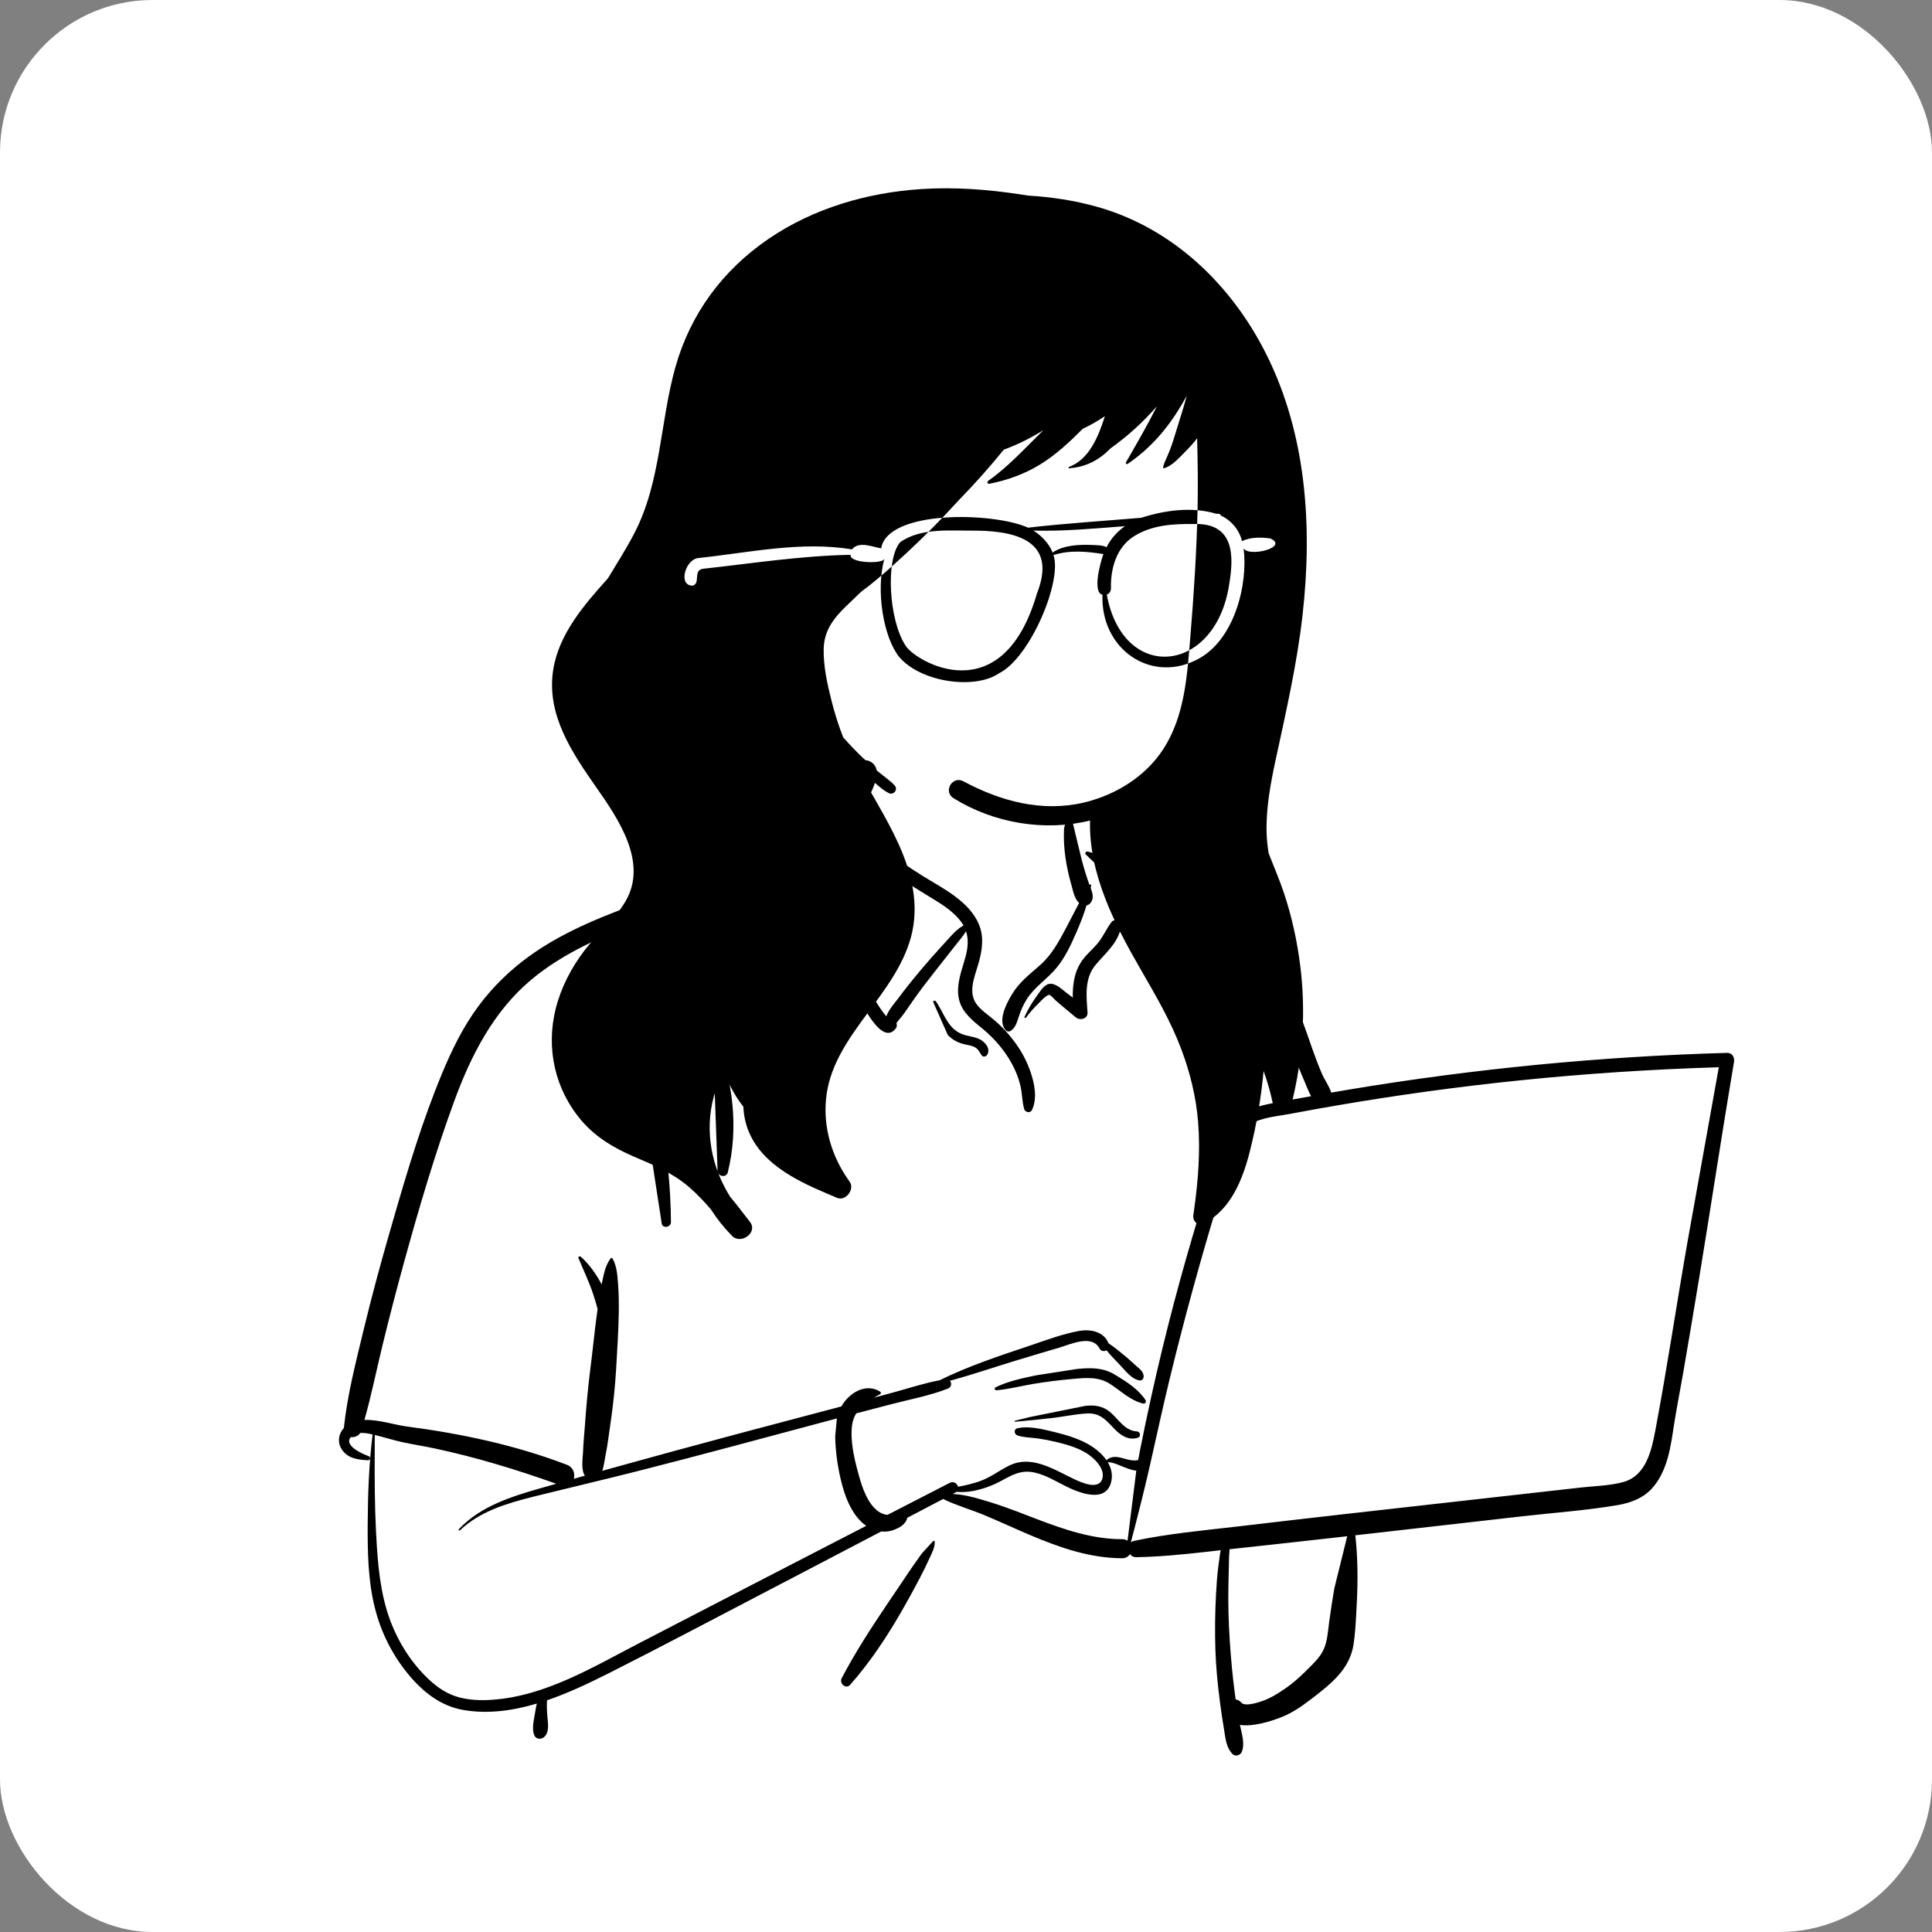
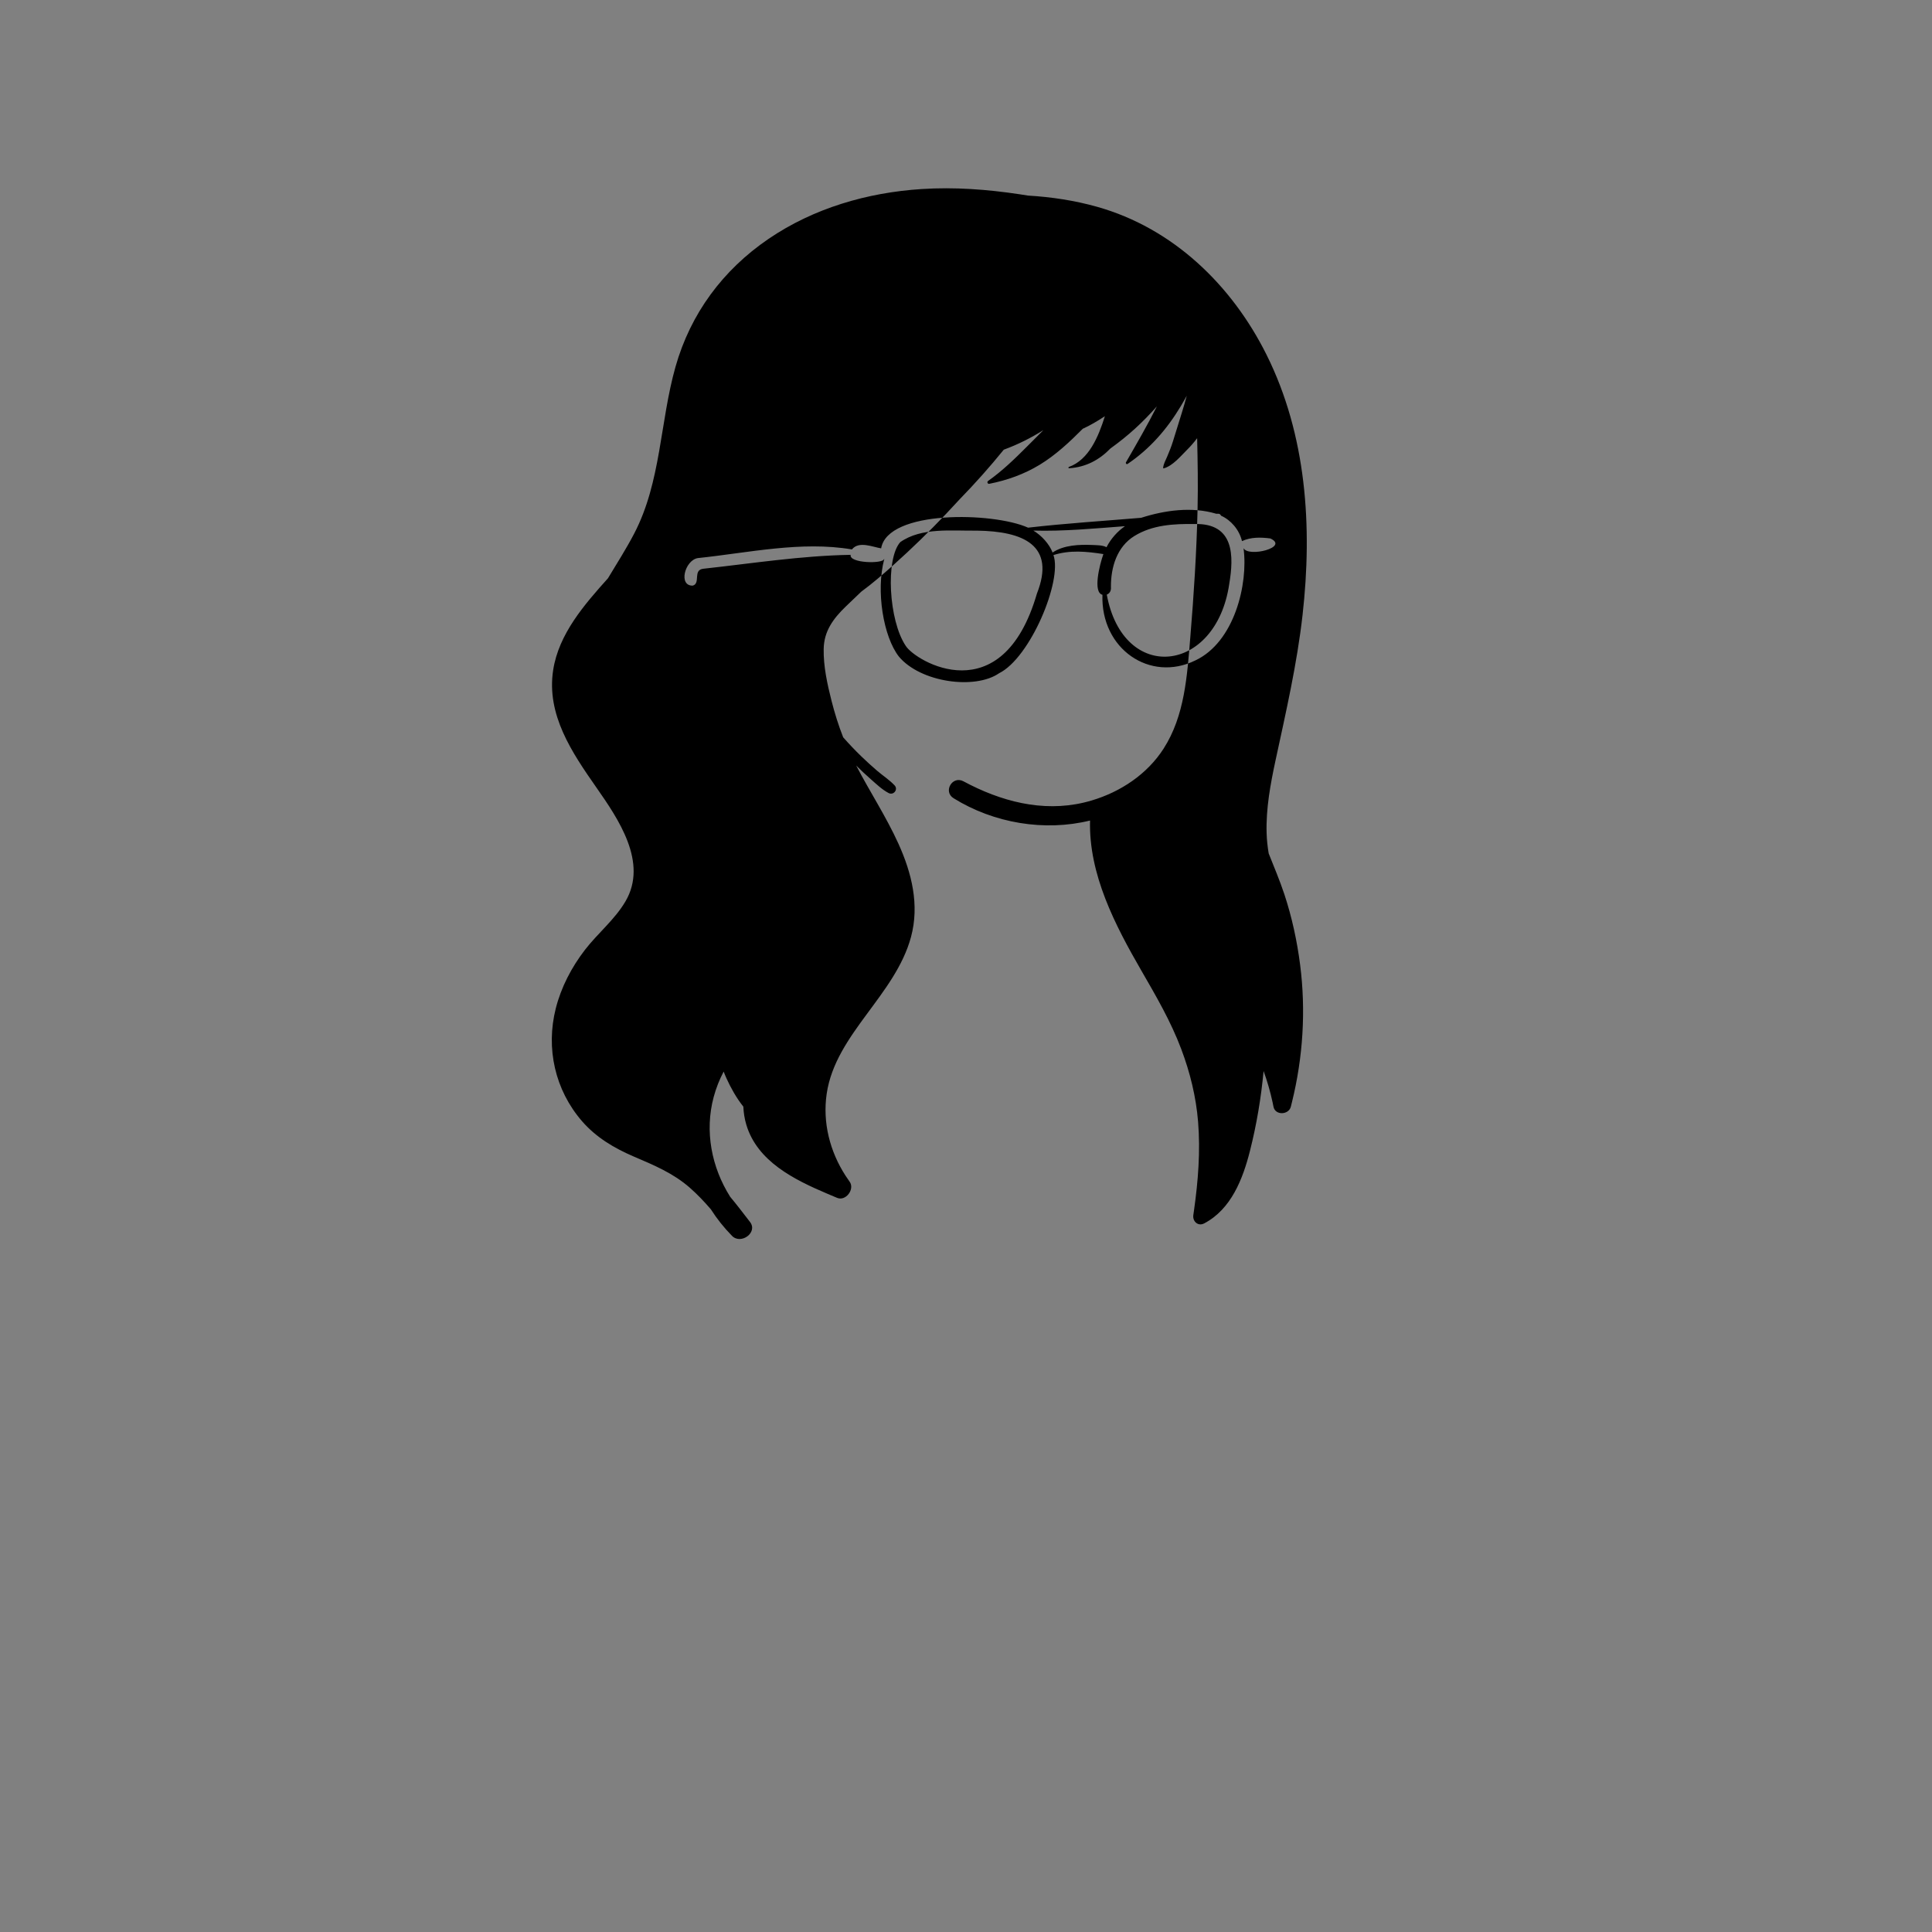
<svg xmlns="http://www.w3.org/2000/svg" width="152" height="152" viewBox="0 0 152 152" fill="none">
  <rect x="0" y="0" width="152" height="152" fill="#808080" stroke="none" />
-   <rect width="152" height="152" rx="12" fill="white" />
-   <path fill-rule="evenodd" clip-rule="evenodd" d="M133.749 83.31C132.184 83.463 130.619 83.617 129.054 83.77C121.559 84.343 114.067 85.539 106.63 86.257C106.445 85.955 106.082 86.005 105.862 86.214C105.12 86.149 104.288 85.582 103.616 86.172C103.594 86.169 103.572 86.165 103.55 86.163C102.353 83.866 101.526 81.416 100.723 78.962C100.21 77.453 99.521 75.993 98.246 74.98C96.072 73.471 91.089 70.409 88.535 70.538C88.493 70.081 88.279 69.609 87.93 69.305C88.701 67.99 85.617 67.132 85.399 67.284C85.539 62.891 83.472 59.076 78.915 58.201C74.833 57.35 69.026 57.207 66.831 61.474C66.589 61.447 64.122 61.434 63.884 61.46C63.513 60.99 59.437 65.444 61.107 66.995C46.173 73.602 37.681 72.813 33.547 91.386C32.989 93.13 32.948 95.04 32.358 96.745C30.259 101.648 28.556 106.868 28.132 112.202C27.108 112.464 26.991 114.269 28.176 114.53C28.629 114.63 29.008 114.766 29.338 115.024C29.08 119.396 30.137 129.381 30.803 129.35C32.161 133.673 38.22 134.893 42.509 133.374C41.77 134.765 42.509 135.639 42.509 136.383C57.943 136.967 74.818 136.63 90.247 137.431C92.221 137.403 94.296 137.916 96.243 137.621C97.43 137.336 97.432 135.469 96.228 135.239L101.49 134.096C101.372 134.051 103.659 132.53 105.387 129.688C106.996 126.509 105.901 122.671 106.63 119.213C112.322 118.748 118.109 118.549 123.74 117.584C124.507 119.881 127.831 117.134 128.887 116.029C128.886 116.028 128.884 116.026 128.883 116.024C129.394 115.884 129.804 115.405 129.818 114.838C130.176 114.326 130.252 113.604 129.908 113.109C131.484 104.016 133.886 94.732 134.754 85.554C135.061 85.486 135.35 85.352 135.595 85.144L135.575 85.124C135.991 84.662 136.071 83.862 135.379 83.469C134.821 83.151 134.355 83.25 133.749 83.31Z" fill="white" />
-   <path fill-rule="evenodd" clip-rule="evenodd" d="M67.115 60.483C67.58 59.314 69.152 59.769 68.977 60.996C68.872 61.731 68.469 62.508 68.108 63.153C67.813 63.677 67.477 64.189 67.021 64.583C67.832 65.339 68.674 66.068 69.537 66.76C70.479 67.516 71.469 68.212 72.493 68.852C73.391 69.413 74.329 69.91 75.175 70.55C75.962 71.145 76.679 71.861 77.043 72.796C77.432 73.791 77.263 74.818 76.977 75.813L76.944 75.925C76.652 76.91 76.146 78.098 76.848 79.026C77.205 79.499 77.724 79.834 78.172 80.211C78.571 80.547 78.945 80.912 79.288 81.305C80.036 82.16 80.644 83.122 81.028 84.194L81.062 84.291C81.391 85.24 81.632 86.403 81.187 87.335C81.06 87.602 80.648 87.515 80.577 87.255C80.415 86.666 80.424 86.049 80.288 85.451C80.147 84.83 79.913 84.24 79.606 83.682C79.014 82.602 78.211 81.68 77.263 80.9L76.979 80.67C76.239 80.062 75.56 79.418 75.409 78.414C75.249 77.339 75.68 76.315 75.957 75.297C76.15 74.588 76.213 73.909 76.004 73.268C75.749 73.684 75.401 74.078 75.126 74.43C74.579 75.132 74.026 75.829 73.475 76.528C72.909 77.244 72.358 77.972 71.833 78.718C71.598 79.052 71.366 79.388 71.134 79.724C70.96 79.977 70.717 80.229 70.528 80.487C70.574 80.625 70.57 80.784 70.487 80.897C69.48 82.257 68.048 79.419 67.674 78.702C66.914 77.242 66.348 75.691 65.585 74.231C64.794 72.718 63.894 71.245 62.89 69.863C62.283 69.028 61.603 68.243 61.047 67.381C59.739 68.567 58.018 69.362 56.436 70.083C54.699 70.875 52.894 71.522 51.113 72.21L50.587 72.414C47.518 73.612 44.374 74.928 41.823 77.055C38.825 79.555 37.051 83.04 35.731 86.648C34.211 90.803 32.954 95.069 31.782 99.332C31.182 101.514 30.613 103.705 30.078 105.903C29.607 107.84 29.216 109.796 28.67 111.713C29.777 111.674 31.039 112.102 31.984 112.226C36.291 112.79 40.54 113.688 44.606 115.244C45.108 115.436 45.254 115.938 45.144 116.345C45.434 116.263 45.724 116.18 46.013 116.099C45.696 115.612 45.847 114.743 45.872 114.204L45.874 114.167C45.899 113.449 45.977 112.73 46.028 112.013C46.124 110.647 46.249 109.29 46.416 107.931L46.458 107.592C46.647 106.114 46.787 104.627 46.992 103.151L47.017 102.982C46.918 102.605 46.803 102.232 46.682 101.86C46.361 100.871 45.907 99.94 45.509 98.982C45.462 98.87 45.623 98.805 45.698 98.873C46.372 99.478 46.907 100.247 47.337 101.051C47.344 101.013 47.351 100.975 47.358 100.937L47.407 100.696C47.528 100.107 47.675 99.488 48.037 99.01C48.075 98.959 48.151 98.949 48.188 99.01C48.533 99.595 48.572 100.336 48.625 101.001C48.685 101.754 48.693 102.517 48.682 103.272C48.661 104.747 48.557 106.227 48.475 107.7C48.393 109.147 48.234 110.576 48.028 112.01L47.989 112.278C47.888 112.961 47.806 113.651 47.673 114.329L47.636 114.513C47.565 114.849 47.521 115.323 47.38 115.717C51.012 114.704 54.649 113.714 58.293 112.742C60.927 112.039 63.564 111.346 66.199 110.649C66.338 110.399 66.511 110.165 66.728 109.955C67.44 109.266 68.383 108.958 69.249 109.489C69.319 109.532 69.325 109.643 69.249 109.684C69.083 109.775 68.917 109.868 68.754 109.965L70.336 109.536C71.519 109.216 72.716 108.815 73.927 108.592C76.156 107.491 78.555 106.695 80.904 105.907L81.18 105.814C82.383 105.404 83.627 104.945 84.87 104.717C85.78 104.551 86.847 104.752 87.213 105.684C87.677 105.989 88.112 106.348 88.533 106.7C88.837 106.955 89.128 107.226 89.424 107.49L89.479 107.538C89.721 107.748 89.913 107.889 89.973 108.224C90.004 108.397 89.894 108.63 89.68 108.607C89.028 108.538 88.498 107.782 88.056 107.33C87.714 106.981 87.37 106.62 87.058 106.237C86.876 106.336 86.627 106.318 86.511 106.099C85.911 104.963 84.267 105.75 83.357 106.02L82.054 106.405C81.403 106.598 80.751 106.792 80.101 106.99C78.314 107.532 76.536 108.14 74.733 108.638C74.895 108.815 74.873 109.131 74.566 109.251C73.155 109.805 71.606 110.091 70.14 110.471C69.214 110.711 68.289 110.953 67.364 111.196C67.206 111.452 67.092 111.743 67.044 112.081C66.867 113.325 67.208 114.76 67.539 115.964L67.589 116.143C67.862 117.11 68.263 118.296 69.097 118.907C69.301 119.056 69.56 119.16 69.822 119.183C71.456 118.342 73.089 117.501 74.724 116.662C75.027 116.507 75.306 116.717 75.374 116.967C75.951 116.873 76.526 116.724 77.049 116.546C77.93 116.247 78.617 115.677 79.442 115.283C81.038 114.52 82.668 115.457 84.097 116.169L84.427 116.331C85.068 116.642 86.401 117.239 86.709 116.389C87.006 115.566 86.066 114.687 85.458 114.316C84.734 113.875 83.891 113.639 83.073 113.442C82.606 113.329 82.133 113.238 81.657 113.171C81.118 113.095 80.56 113.106 80.041 112.931C79.783 112.844 79.743 112.434 80.041 112.367C80.841 112.184 81.795 112.383 82.63 112.586L83.066 112.693C83.907 112.9 84.756 113.159 85.522 113.57C86.079 113.87 86.667 114.325 87.051 114.881C87.384 114.572 87.799 114.582 88.232 114.697L88.466 114.762C88.854 114.87 89.168 114.943 89.545 114.869C89.595 114.595 89.646 114.32 89.701 114.046C90.238 111.348 90.828 108.661 91.478 105.988C92.6 101.378 93.897 96.818 95.36 92.305L95.507 91.854C95.845 90.822 96.116 89.697 96.66 88.749C97.175 87.852 97.999 87.336 98.978 87.062C100.09 86.752 101.258 86.59 102.392 86.38C102.645 86.333 102.898 86.289 103.151 86.243C102.938 85.857 102.778 85.418 102.634 85.082L102.609 85.023C102.3 84.319 102.022 83.602 101.754 82.88L101.554 82.338C101.07 81.033 100.57 79.749 99.889 78.528C99.173 77.243 98.223 76.193 97.038 75.324C94.623 73.551 91.712 72.647 89.37 70.752C89.273 70.674 89.397 70.542 89.494 70.591C91.076 71.386 92.783 71.926 94.428 72.573L94.753 72.701C96.053 73.217 97.374 73.778 98.499 74.612C99.754 75.543 100.743 76.699 101.485 78.073C102.218 79.428 102.686 80.944 103.202 82.391L103.34 82.777C103.549 83.355 103.764 83.932 104.011 84.494C104.206 84.941 104.572 85.451 104.738 85.961C105.192 85.882 105.646 85.803 106.101 85.727C115.949 84.083 125.908 83.117 135.889 82.834C136.28 82.823 136.482 83.196 136.424 83.537C135.466 89.2 134.615 94.884 133.681 100.552C133.273 103.026 132.858 105.497 132.432 107.968C132.216 109.22 131.967 110.467 131.763 111.721C131.598 112.733 131.479 113.753 131.196 114.742C130.942 115.629 130.552 116.484 129.913 117.161C129.223 117.89 128.261 118.243 127.292 118.41C124.832 118.833 122.31 119.006 119.831 119.288L106.63 120.789C106.823 122.543 106.838 124.269 106.749 126.042L106.699 127.011C106.658 127.79 106.608 128.57 106.496 129.34C106.356 130.307 105.914 131.126 105.262 131.848C104.664 132.512 103.937 133.077 103.23 133.62C102.496 134.183 101.738 134.726 100.875 135.074L100.763 135.119C100.006 135.414 98.587 135.872 97.552 135.705C97.687 136.382 97.949 137.111 97.717 137.782C97.609 138.093 97.202 138.248 96.953 137.983C96.459 137.458 96.42 136.765 96.303 136.08C96.181 135.367 96.076 134.652 95.983 133.935C95.802 132.548 95.662 131.149 95.619 129.751C95.575 128.315 95.592 126.877 95.669 125.443C95.709 124.706 95.759 123.97 95.852 123.238C95.892 122.926 95.933 122.614 95.979 122.302C95.996 122.189 96.015 122.076 96.035 121.963L94.851 122.097C93.034 122.3 91.216 122.483 89.387 122.511C89.17 122.514 89.004 122.416 88.895 122.272C88.779 122.461 88.576 122.596 88.287 122.595C85.732 122.586 83.353 121.75 81.029 120.766C79.858 120.269 78.705 119.732 77.531 119.24C76.437 118.78 75.266 118.452 74.198 117.935L71.39 119.408C71.369 119.48 71.343 119.549 71.315 119.606C71.132 119.979 70.771 120.182 70.403 120.334C70.05 120.481 69.684 120.526 69.328 120.489C67.198 121.605 65.068 122.72 62.937 123.832L60.805 124.943C56.558 127.155 52.327 129.403 48.053 131.562L47.738 131.72C46.262 132.461 44.677 133.211 43.038 133.771C43.009 134.186 43.028 134.589 43.062 135.028L43.071 135.124C43.12 135.642 43.224 136.292 42.808 136.661C42.592 136.853 42.205 136.854 42.058 136.565C41.791 136.04 42.031 135.212 42.115 134.641C42.145 134.439 42.182 134.23 42.236 134.028C40.358 134.587 38.423 134.858 36.512 134.544C34.651 134.239 33.209 133.066 32.048 131.632C30.821 130.119 29.95 128.356 29.483 126.465C28.95 124.314 28.916 122.093 28.928 119.889C28.941 117.543 29.028 115.185 29.314 112.855C29.001 112.781 28.654 112.718 28.338 112.74C28.182 112.99 27.878 113.096 27.604 113.063C27.007 113.721 28.52 114.393 29.004 114.562C29.172 114.62 29.154 114.893 28.96 114.884L28.838 114.879C28.091 114.839 27.319 114.711 26.88 114.017C26.528 113.461 26.634 112.801 27.053 112.347C27.33 109.727 27.993 107.175 28.61 104.619C29.215 102.11 29.888 99.617 30.601 97.136L30.921 96.026C32.044 92.137 33.218 88.216 34.767 84.481C35.541 82.616 36.432 80.786 37.64 79.16C38.766 77.644 40.096 76.347 41.624 75.239C44.473 73.174 47.816 71.926 51.1 70.737L51.247 70.684C52.949 70.068 54.647 69.445 56.33 68.778C57.818 68.188 59.244 67.44 60.725 66.841C60.677 66.754 60.63 66.666 60.586 66.576L60.558 66.599C60.553 66.603 60.549 66.607 60.544 66.61C60.395 66.713 60.175 66.663 60.053 66.547C59.706 66.22 59.823 65.857 60.055 65.518L60.085 65.474C60.368 65.078 60.62 64.659 60.881 64.248L61.045 63.991C61.483 63.305 61.944 62.614 62.528 62.047C62.799 61.784 63.096 61.588 63.409 61.441C63.383 61.385 63.618 61.268 63.685 61.327C64.68 60.963 65.824 61.039 66.909 61.139M105.992 120.862L104.609 121.019C103.087 121.192 101.565 121.36 100.043 121.525L96.736 121.885C96.728 122.073 96.705 122.258 96.7 122.4C96.679 123.134 96.663 123.868 96.647 124.602C96.617 126.074 96.65 127.547 96.747 129.016C96.841 130.439 96.965 131.862 97.157 133.276L97.196 133.558L97.219 133.707C97.376 133.722 97.53 133.797 97.658 133.95C97.938 134.284 98.951 133.959 99.346 133.818C99.997 133.587 100.609 133.196 101.174 132.804C101.726 132.421 102.223 131.975 102.701 131.504L103.092 131.118C103.48 130.731 103.869 130.32 104.108 129.834C104.431 129.175 104.472 128.366 104.567 127.649C104.684 126.766 104.822 125.884 104.969 125.005M65.842 111.597L65.699 111.634C60.487 113.019 55.284 114.445 50.057 115.768C47.47 116.423 44.871 117.031 42.281 117.673L41.861 117.778C39.818 118.295 37.751 118.916 36.186 120.398C36.128 120.453 36.044 120.369 36.099 120.311C37.785 118.516 40.183 117.756 42.486 117.097C42.912 116.975 43.338 116.857 43.764 116.735C40.632 115.619 37.451 114.648 34.196 113.955C33.358 113.777 32.51 113.646 31.673 113.466C31.089 113.342 30.519 113.161 29.941 113.011L29.486 112.897L29.48 114.333C29.473 116.368 29.476 118.401 29.58 120.435L29.6 120.812C29.721 123.076 29.91 125.387 30.713 127.521C31.366 129.256 32.407 130.89 33.767 132.154C34.456 132.793 35.196 133.29 36.111 133.536C36.961 133.764 37.851 133.791 38.725 133.73C42.914 133.438 46.644 131.162 50.283 129.278C56.236 126.196 62.189 123.115 68.148 120.045C67.987 119.935 67.835 119.808 67.697 119.665C66.898 118.84 66.477 117.71 66.2 116.616C65.905 115.452 65.729 114.203 65.709 113.001M73.424 121.235C73.477 121.206 73.537 121.242 73.54 121.301C73.558 121.756 73.307 122.205 73.119 122.615L73.099 122.659C72.871 123.167 72.621 123.668 72.362 124.161C71.846 125.146 71.308 126.121 70.748 127.082C69.621 129.015 68.369 130.867 66.888 132.551C66.554 132.931 66.004 132.443 66.219 132.034C67.253 130.06 68.459 128.196 69.701 126.349C70.322 125.424 70.943 124.498 71.571 123.577C71.833 123.193 72.098 122.81 72.37 122.433L72.534 122.208M135.229 83.965C130 84.123 124.776 84.464 119.572 84.998C114.732 85.495 109.909 86.157 105.114 86.982C104.112 87.154 103.112 87.333 102.113 87.52L101.514 87.632C100.514 87.822 99.293 87.9 98.404 88.434C97.466 88.996 97.212 90.172 96.9 91.142C96.533 92.283 96.176 93.427 95.828 94.574C94.446 99.126 93.184 103.719 92.058 108.341C91.499 110.636 91.003 112.943 90.481 115.246C90.016 117.292 89.504 119.315 88.969 121.341C89.035 121.289 89.116 121.25 89.213 121.23C91.871 120.664 94.583 120.418 97.281 120.106L97.541 120.076C100.332 119.748 103.122 119.422 105.913 119.108L124.397 117.029C125.487 116.907 126.655 116.89 127.716 116.598C129.52 116.1 129.942 114.084 130.245 112.478L130.254 112.429C131.166 107.577 131.893 102.683 132.744 97.819M89.399 115.7C88.681 115.653 87.699 114.996 87.155 115.043C87.441 115.523 87.57 116.07 87.405 116.654C86.947 118.279 84.873 117.438 83.875 116.942C83.056 116.534 82.265 116.036 81.359 115.845C80.332 115.629 79.636 116.037 78.769 116.508C78.056 116.895 77.28 117.172 76.482 117.316C76.058 117.392 75.655 117.401 75.252 117.371C75.228 117.39 75.201 117.409 75.17 117.425L74.957 117.537C75.919 117.581 76.9 117.878 77.795 118.15C78.723 118.431 79.634 118.771 80.54 119.118L81.432 119.461C83.631 120.303 85.907 121.102 88.287 121.095C88.458 121.095 88.598 121.142 88.709 121.22M85.384 110.607C86.093 110.521 86.747 110.613 87.314 111.075C87.997 111.631 88.456 112.554 89.438 112.615C89.725 112.633 89.791 113.035 89.507 113.12C88.775 113.336 88.183 112.94 87.685 112.427L87.35 112.077C86.858 111.567 86.404 111.173 85.569 111.204C84.675 111.236 83.778 111.443 82.89 111.548C81.883 111.667 80.877 111.769 79.867 111.856C79.82 111.86 79.812 111.786 79.856 111.776L80.987 111.494M84.7 107.709L84.817 107.697C85.846 107.597 86.788 107.593 87.707 108.147L87.883 108.254C88.712 108.758 89.615 109.351 90.133 110.167C90.218 110.301 90.078 110.458 89.936 110.424C88.939 110.184 88.211 109.454 87.373 108.906C86.433 108.292 85.462 108.394 84.389 108.489C83.351 108.581 82.314 108.708 81.286 108.881C80.32 109.044 79.351 109.3 78.376 109.382L78.376 109.38C78.264 109.38 78.201 109.213 78.314 109.156C79.305 108.661 80.451 108.427 81.528 108.202M49.448 79.715C49.447 79.634 49.561 79.603 49.601 79.674C50.271 80.852 50.621 82.297 50.978 83.595C51.352 84.955 51.653 86.329 51.925 87.713C52.473 90.516 52.766 93.302 52.786 96.158C52.788 96.566 52.124 96.674 52.059 96.256C51.628 93.478 51.214 90.697 50.779 87.919C50.561 86.522 50.306 85.131 50.063 83.738M56.079 81.768C56.03 81.606 56.266 81.551 56.327 81.7C57.671 84.999 58.126 88.739 57.263 92.22C57.131 92.753 56.351 92.522 56.451 91.996M73.419 78.836C73.412 78.714 73.57 78.695 73.629 78.779C74.266 79.676 74.531 80.878 75.648 81.342C76.206 81.574 76.834 81.533 77.327 81.924C77.656 82.186 77.909 82.599 77.662 82.995C77.582 83.123 77.359 83.187 77.25 83.048C77.092 82.846 77.009 82.603 76.794 82.451C76.491 82.237 76.083 82.224 75.736 82.123C75.286 81.993 74.891 81.765 74.566 81.426M84.06 63.867C84.126 63.834 84.189 63.855 84.231 63.912C84.29 63.993 84.283 64.072 84.21 64.127C84.308 64.328 84.424 64.83 84.44 64.903C84.507 65.199 84.579 65.494 84.653 65.788C84.804 66.382 84.936 66.98 85.086 67.574C85.246 68.203 85.437 68.826 85.648 69.44C85.662 69.48 85.677 69.52 85.693 69.562L85.717 69.624L85.723 69.614C85.766 69.546 85.856 69.594 85.845 69.666C85.835 69.731 85.822 69.796 85.811 69.862L85.833 69.921C85.972 70.294 86.066 70.686 85.812 71.016C85.717 71.139 85.612 71.212 85.482 71.233C85.273 71.923 85.01 72.599 84.73 73.249L84.647 73.439C84.234 74.386 83.793 75.322 83.136 76.129C82.417 77.01 81.429 77.612 80.804 78.577C80.513 79.026 80.31 79.499 80.146 80.006L80.084 80.198C79.967 80.557 79.832 80.905 79.496 81.115C79.389 81.182 79.228 81.161 79.141 81.07C78.451 80.34 79.174 78.976 79.59 78.27C80.168 77.287 81.005 76.658 81.844 75.917C82.747 75.117 83.323 74.048 83.881 72.995C84.222 72.35 84.552 71.69 84.899 71.042C84.537 70.722 84.42 70.085 84.298 69.643L84.286 69.603C84.083 68.894 83.922 68.167 83.82 67.437C83.722 66.735 83.681 66.043 83.707 65.337L83.715 65.157M85.408 67.209C85.328 67.099 85.461 66.975 85.57 66.998C86.239 67.136 86.892 67.54 87.492 67.868L87.556 67.902C88.035 68.161 88.517 68.477 88.768 68.978C89.041 69.524 89.019 70.152 88.982 70.744L88.978 70.799C88.933 71.51 88.925 72.248 88.775 72.946C88.698 73.303 88.374 73.403 88.098 73.319C87.769 74.358 86.845 75.123 86.17 75.943C85.309 76.988 85.471 78.399 85.561 79.658C85.597 80.167 84.963 80.312 84.637 80.04L83.885 79.415C83.759 79.311 83.634 79.207 83.509 79.102C83.402 79.012 83.296 78.921 83.192 78.829L83.035 78.691C82.965 78.629 82.658 78.286 82.568 78.272C82.351 78.237 81.834 78.81 81.658 78.99L81.635 79.012C81.302 79.338 81.002 79.689 80.722 80.061C80.67 80.13 80.57 80.073 80.606 79.994C80.857 79.457 81.149 78.943 81.496 78.462L81.566 78.366C81.796 78.056 82.105 77.507 82.512 77.415C83.009 77.303 83.505 77.802 83.866 78.078L83.889 78.096C84.061 78.224 84.231 78.356 84.401 78.488C84.383 77.551 84.501 76.604 84.985 75.796C85.326 75.227 85.838 74.805 86.275 74.316C86.762 73.77 87.016 73.101 87.457 72.533C87.514 72.46 87.592 72.421 87.677 72.408C87.694 71.952 87.761 71.491 87.813 71.04L87.828 70.905C87.88 70.414 88.004 69.815 87.764 69.356C87.537 68.922 87.017 68.616 86.632 68.322L86.317 68.077M63.718 62.023C63.517 62.14 63.329 62.285 63.158 62.465C62.621 63.035 62.237 63.744 61.863 64.426C61.662 64.794 61.468 65.165 61.265 65.532C61.177 65.691 61.086 65.849 60.995 66.006C60.952 66.079 60.826 66.223 60.764 66.312C60.833 66.409 60.905 66.505 60.978 66.6C61.006 66.636 62.933 68.735 63.604 69.556C64.633 70.814 65.552 72.143 66.338 73.566C67.108 74.959 67.693 76.434 68.406 77.854C68.763 78.565 69.162 79.271 69.67 79.886C69.689 79.91 69.71 79.933 69.73 79.956C69.924 79.433 70.421 78.872 70.665 78.55L70.687 78.519C71.241 77.773 71.825 77.05 72.422 76.339C72.967 75.689 73.527 75.054 74.099 74.429L74.315 74.195C74.714 73.764 75.221 73.12 75.805 72.811C75.742 72.7 75.67 72.59 75.587 72.481C75.039 71.766 74.266 71.246 73.502 70.778L73.007 70.477C71.141 69.34 69.304 68.15 67.684 66.672C66.827 65.891 65.981 65.072 65.261 64.16L65.006 63.837M66.832 61.46C65.958 61.534 65.014 61.516 64.207 61.801C64.925 62.48 65.607 63.213 66.308 63.903C66.371 63.436 66.498 62.975 66.606 62.52" fill="black" />
  <path fill-rule="evenodd" clip-rule="evenodd" d="M96.71 45.95C95.665 53.017 88.372 53.799 87.076 46.783C87.284 46.692 87.433 46.513 87.402 46.164C87.395 44.635 87.869 43.019 89.249 42.169C90.674 41.292 92.342 41.205 93.992 41.227C97.139 41.152 97.073 43.783 96.71 45.95M85.934 42.876C84.946 42.835 83.696 42.87 82.811 43.471C82.568 42.816 81.936 42.117 81.297 41.743C83.671 41.812 86.115 41.578 88.507 41.397C87.934 41.787 87.401 42.374 87.055 43.051C86.734 42.88 86.274 42.896 85.934 42.876M81.58 46.699C78.84 56.128 72.003 52.019 71.257 50.81C69.913 48.81 69.66 43.95 70.831 42.65C72.507 41.475 74.881 41.777 76.862 41.748C80.5 41.797 83.084 42.886 81.58 46.699M99.945 42.363C99.201 42.265 98.405 42.246 97.713 42.573C97.5 41.668 96.831 40.911 96.076 40.578C95.985 40.463 95.998 40.401 95.686 40.419C93.769 39.842 91.623 40.147 89.781 40.738C86.871 40.983 83.818 41.176 80.884 41.514C78.135 40.28 69.84 40.099 69.324 43.141C68.676 43.044 67.571 42.534 67.026 43.226C63.029 42.549 58.899 43.49 54.885 43.91C53.875 44.096 53.354 46.101 54.501 46.074C55.146 45.899 54.481 44.825 55.35 44.744C59.223 44.321 63.011 43.721 66.924 43.651C66.788 44.327 69.512 44.37 69.552 43.976C69.558 43.979 69.564 43.981 69.57 43.983C68.897 46.492 69.504 50.102 70.721 51.658C72.425 53.695 76.704 54.279 78.602 52.968C81.049 51.759 83.595 45.687 82.88 43.67C84.178 43.259 85.462 43.382 86.809 43.592C86.5 44.463 85.968 46.608 86.734 46.794C86.593 51.051 90.468 53.708 94.04 51.961C97.132 50.51 98.213 45.916 97.835 43.128C98.22 43.871 101.451 43.062 99.945 42.363M101.042 70.342C100.683 69.258 100.234 68.207 99.814 67.145C99.725 66.615 99.666 66.082 99.651 65.544C99.593 63.621 99.952 61.683 100.355 59.811C101.175 56.007 102.044 52.242 102.48 48.368C103.26 41.439 102.796 34.233 99.644 27.907C96.913 22.428 92.285 17.947 86.307 16.268C84.54 15.771 82.721 15.497 80.889 15.388C80.662 15.352 80.436 15.316 80.211 15.283C77.663 14.899 75.085 14.707 72.51 14.873C68.24 15.148 64.01 16.375 60.454 18.801C56.874 21.245 54.33 24.671 53.147 28.85C51.915 33.198 52.02 37.906 49.893 41.982C49.265 43.186 48.532 44.331 47.832 45.495C45.977 47.565 43.962 49.867 43.521 52.714C42.976 56.232 45 59.205 46.916 61.95C48.648 64.429 50.997 67.853 49.215 70.905C48.375 72.345 47.028 73.422 46.016 74.735C44.968 76.099 44.149 77.663 43.726 79.336C42.931 82.477 43.662 85.75 45.787 88.205C46.894 89.483 48.316 90.328 49.854 90.987C51.429 91.66 52.968 92.299 54.27 93.444C54.865 93.966 55.41 94.54 55.925 95.14C56.405 95.891 56.964 96.592 57.594 97.234C58.287 97.941 59.646 96.974 59.01 96.142C58.962 96.081 58.916 96.02 58.869 95.959C58.404 95.352 57.936 94.745 57.446 94.157C55.985 91.843 55.423 89.008 56.149 86.305C56.338 85.602 56.603 84.936 56.933 84.307C57.003 84.49 57.08 84.671 57.161 84.85C57.476 85.542 57.919 86.363 58.482 87.064C58.504 87.545 58.577 88.022 58.717 88.489C59.585 91.383 62.487 92.811 65.104 93.923C65.361 94.032 65.614 94.138 65.862 94.242C66.546 94.528 67.27 93.553 66.843 92.966C66.731 92.811 66.623 92.654 66.52 92.494C65.293 90.593 64.708 88.32 65.039 86.056C65.388 83.662 66.799 81.68 68.201 79.779C69.578 77.909 71.056 76.001 71.672 73.72C72.353 71.201 71.733 68.689 70.681 66.37C69.718 64.248 68.435 62.292 67.359 60.228C67.727 60.596 68.107 60.951 68.499 61.294C68.939 61.68 69.392 62.121 69.914 62.393C70.3 62.594 70.686 62.113 70.381 61.788C69.979 61.36 69.465 61.03 69.019 60.649C68.591 60.283 68.175 59.902 67.769 59.511C67.27 59.03 66.794 58.526 66.336 58.007C65.97 57.073 65.668 56.114 65.422 55.141C65.088 53.824 64.778 52.422 64.803 51.057C64.827 49.656 65.554 48.675 66.523 47.735C66.933 47.337 67.348 46.943 67.761 46.549C68.642 45.903 69.473 45.181 70.28 44.46C71.718 43.177 73.108 41.82 74.436 40.424C74.793 40.049 75.146 39.67 75.495 39.287C76.714 38.036 77.877 36.73 78.973 35.378C80.062 34.982 81.109 34.457 82.091 33.839C81.663 34.272 81.232 34.699 80.802 35.13C79.845 36.09 78.851 37.054 77.742 37.836C77.628 37.918 77.697 38.09 77.838 38.062C79.248 37.781 80.567 37.312 81.799 36.564C83.052 35.804 84.156 34.77 85.186 33.733C85.769 33.47 86.331 33.132 86.845 32.799C86.872 32.781 86.9 32.762 86.927 32.745C86.421 34.349 85.678 36.166 84.094 36.738C84.043 36.757 84.046 36.843 84.107 36.839C85.442 36.761 86.514 36.161 87.36 35.286C88.041 34.796 88.691 34.277 89.311 33.712C89.911 33.164 90.48 32.577 91.02 31.969C90.265 33.465 89.419 34.927 88.585 36.373C88.541 36.45 88.633 36.554 88.712 36.501C90.474 35.308 91.809 33.77 92.902 31.95C93.063 31.682 93.217 31.41 93.368 31.136C93.254 31.565 93.13 31.992 92.998 32.416C92.758 33.184 92.522 33.954 92.282 34.722C92.152 35.136 91.994 35.54 91.821 35.938C91.697 36.222 91.534 36.506 91.509 36.818C91.508 36.839 91.53 36.852 91.548 36.848C92.251 36.672 92.904 35.872 93.405 35.375C93.683 35.099 93.945 34.796 94.185 34.476C94.229 36.318 94.26 38.16 94.219 40.008C94.144 43.401 93.925 46.792 93.644 50.174C93.396 53.164 93.213 56.302 91.545 58.9C90.254 60.911 88.161 62.303 85.887 62.977C85.687 63.037 85.485 63.091 85.282 63.139C81.99 63.921 78.711 63.035 75.8 61.47C74.926 61 74.178 62.276 75.022 62.8C78.181 64.767 82.184 65.436 85.759 64.555C85.646 68.778 87.727 72.783 89.797 76.365C90.956 78.369 92.115 80.361 92.934 82.534C93.629 84.379 94.101 86.294 94.26 88.263C94.448 90.585 94.263 92.919 93.939 95.22C93.921 95.345 93.904 95.471 93.885 95.596C93.813 96.09 94.257 96.504 94.738 96.251C96.865 95.134 97.782 92.751 98.34 90.548C98.862 88.485 99.216 86.38 99.413 84.262C99.702 85.061 99.937 85.88 100.119 86.715C100.144 86.834 100.168 86.954 100.192 87.073C100.33 87.771 101.387 87.722 101.556 87.073C101.586 86.956 101.616 86.839 101.643 86.72C102.514 83.197 102.749 79.522 102.289 75.92C102.047 74.025 101.642 72.155 101.042 70.342" fill="black" />
</svg>